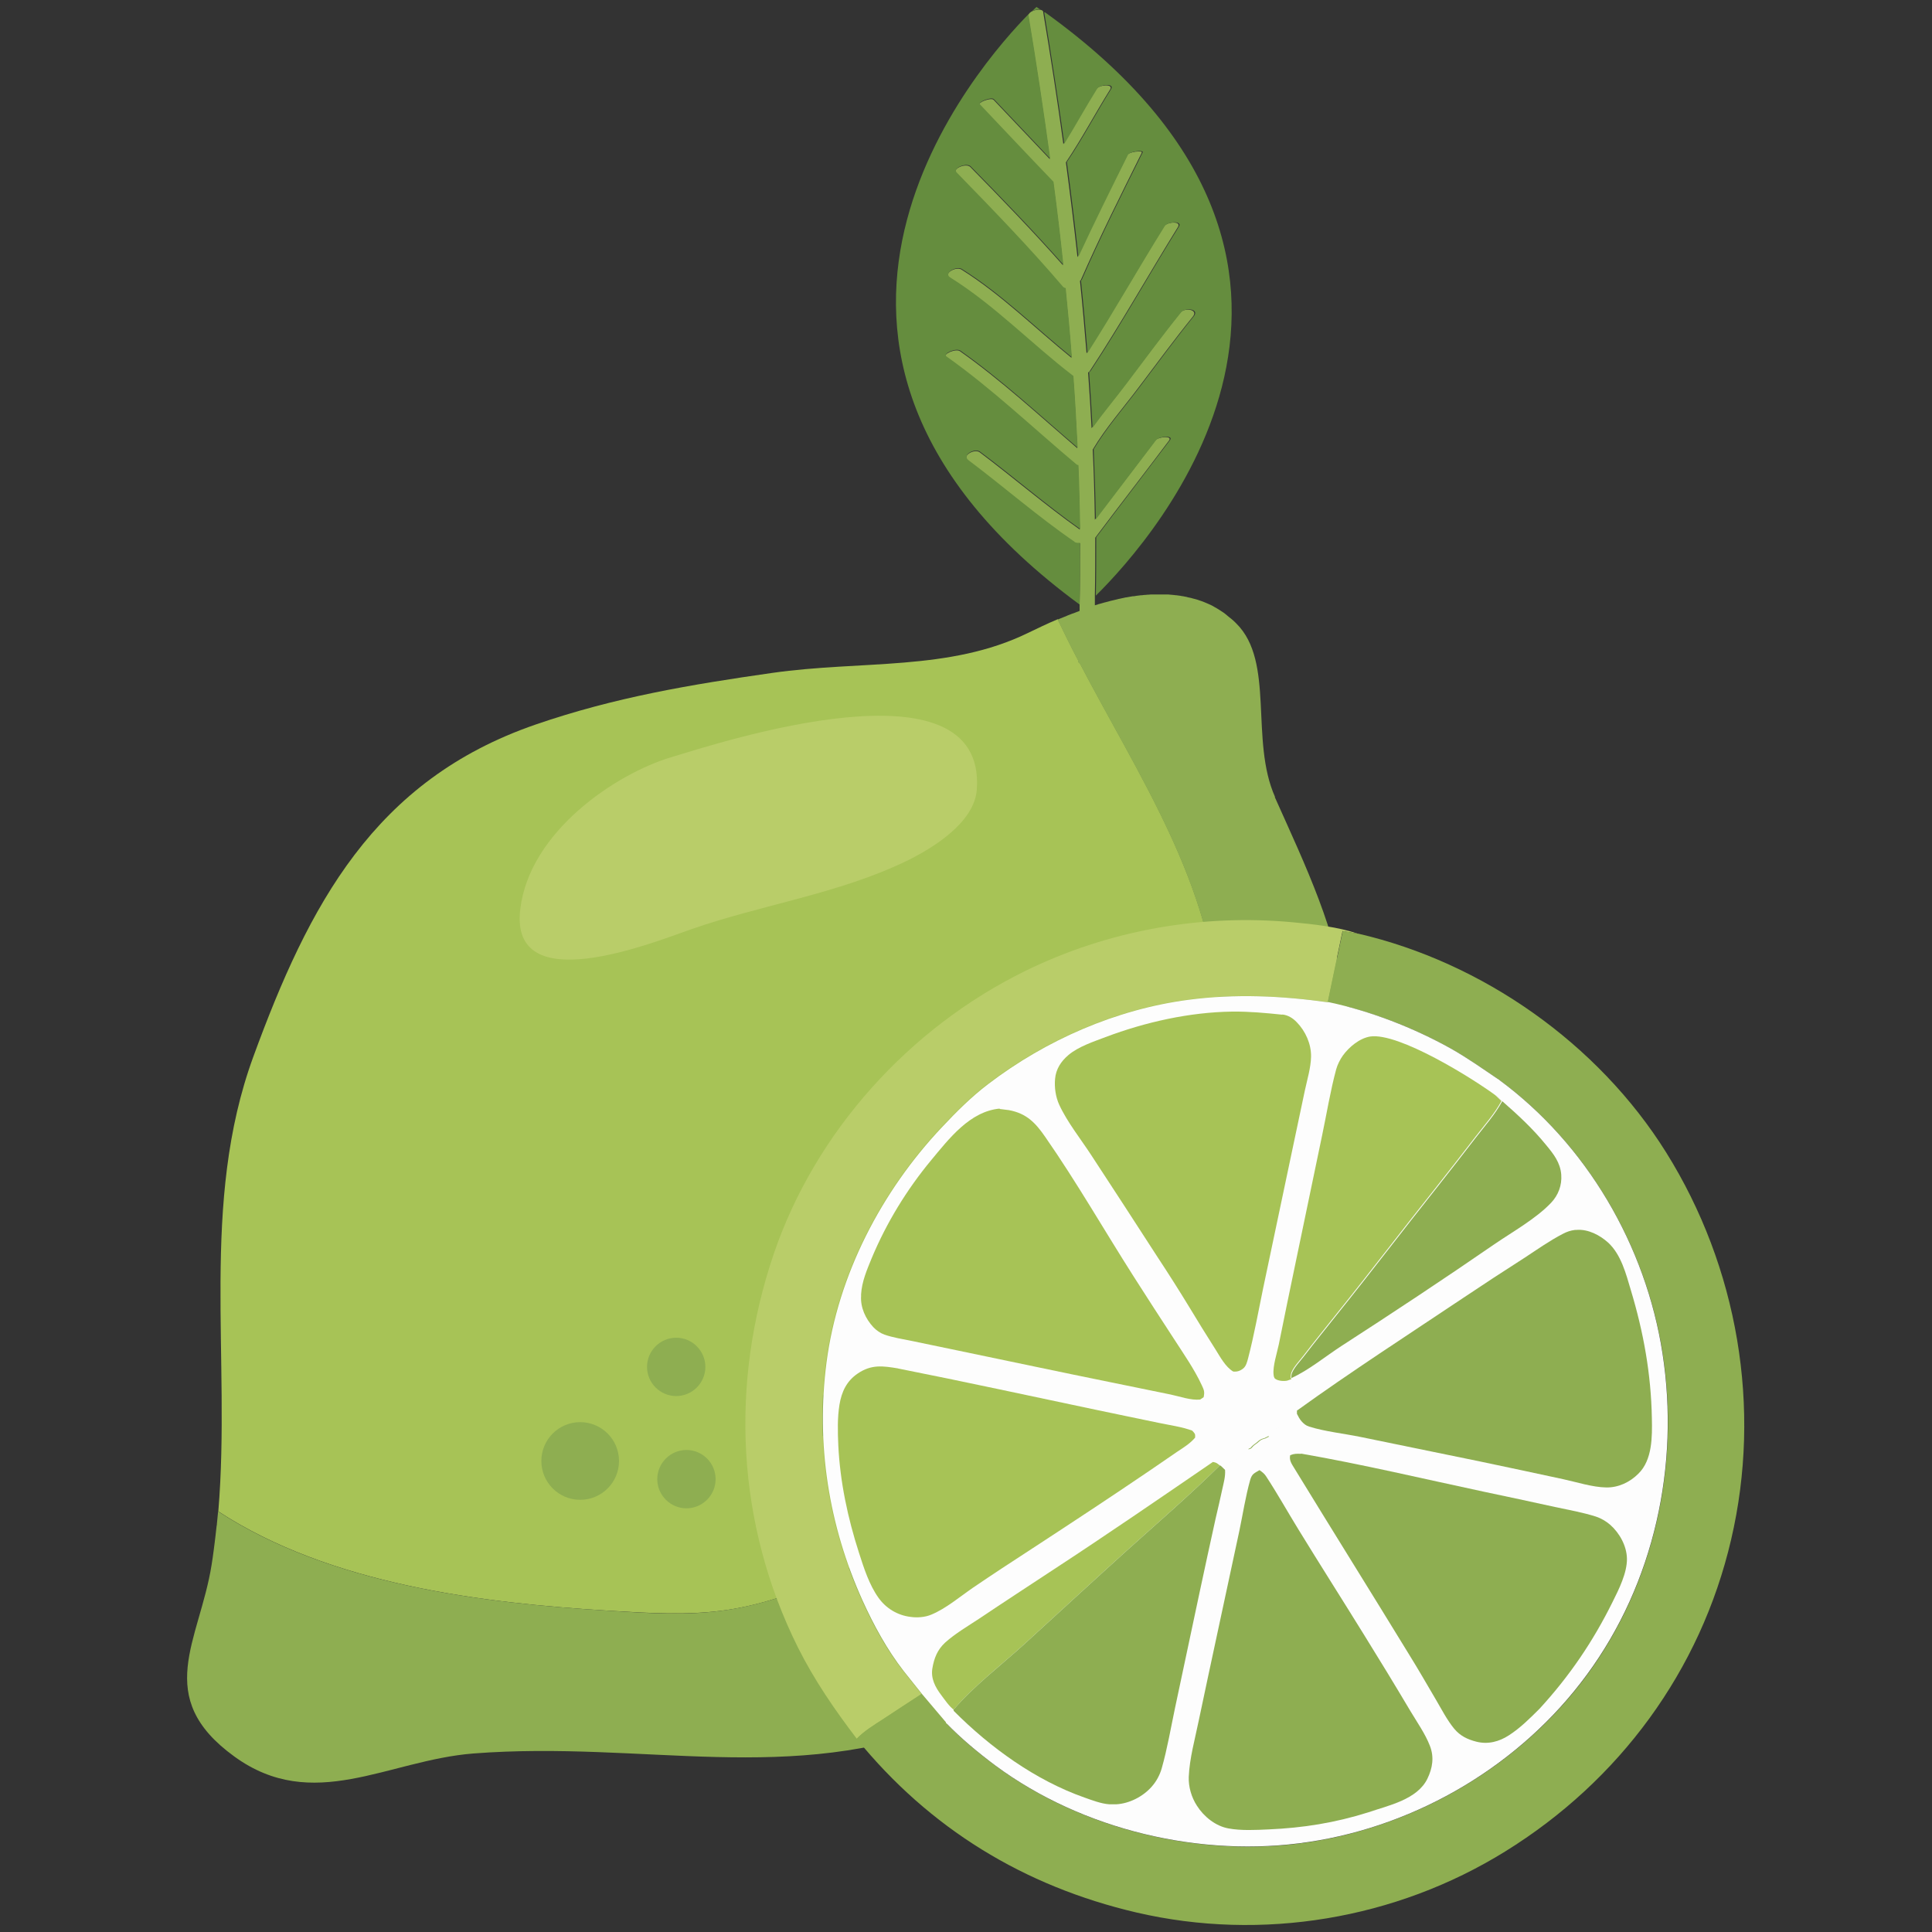
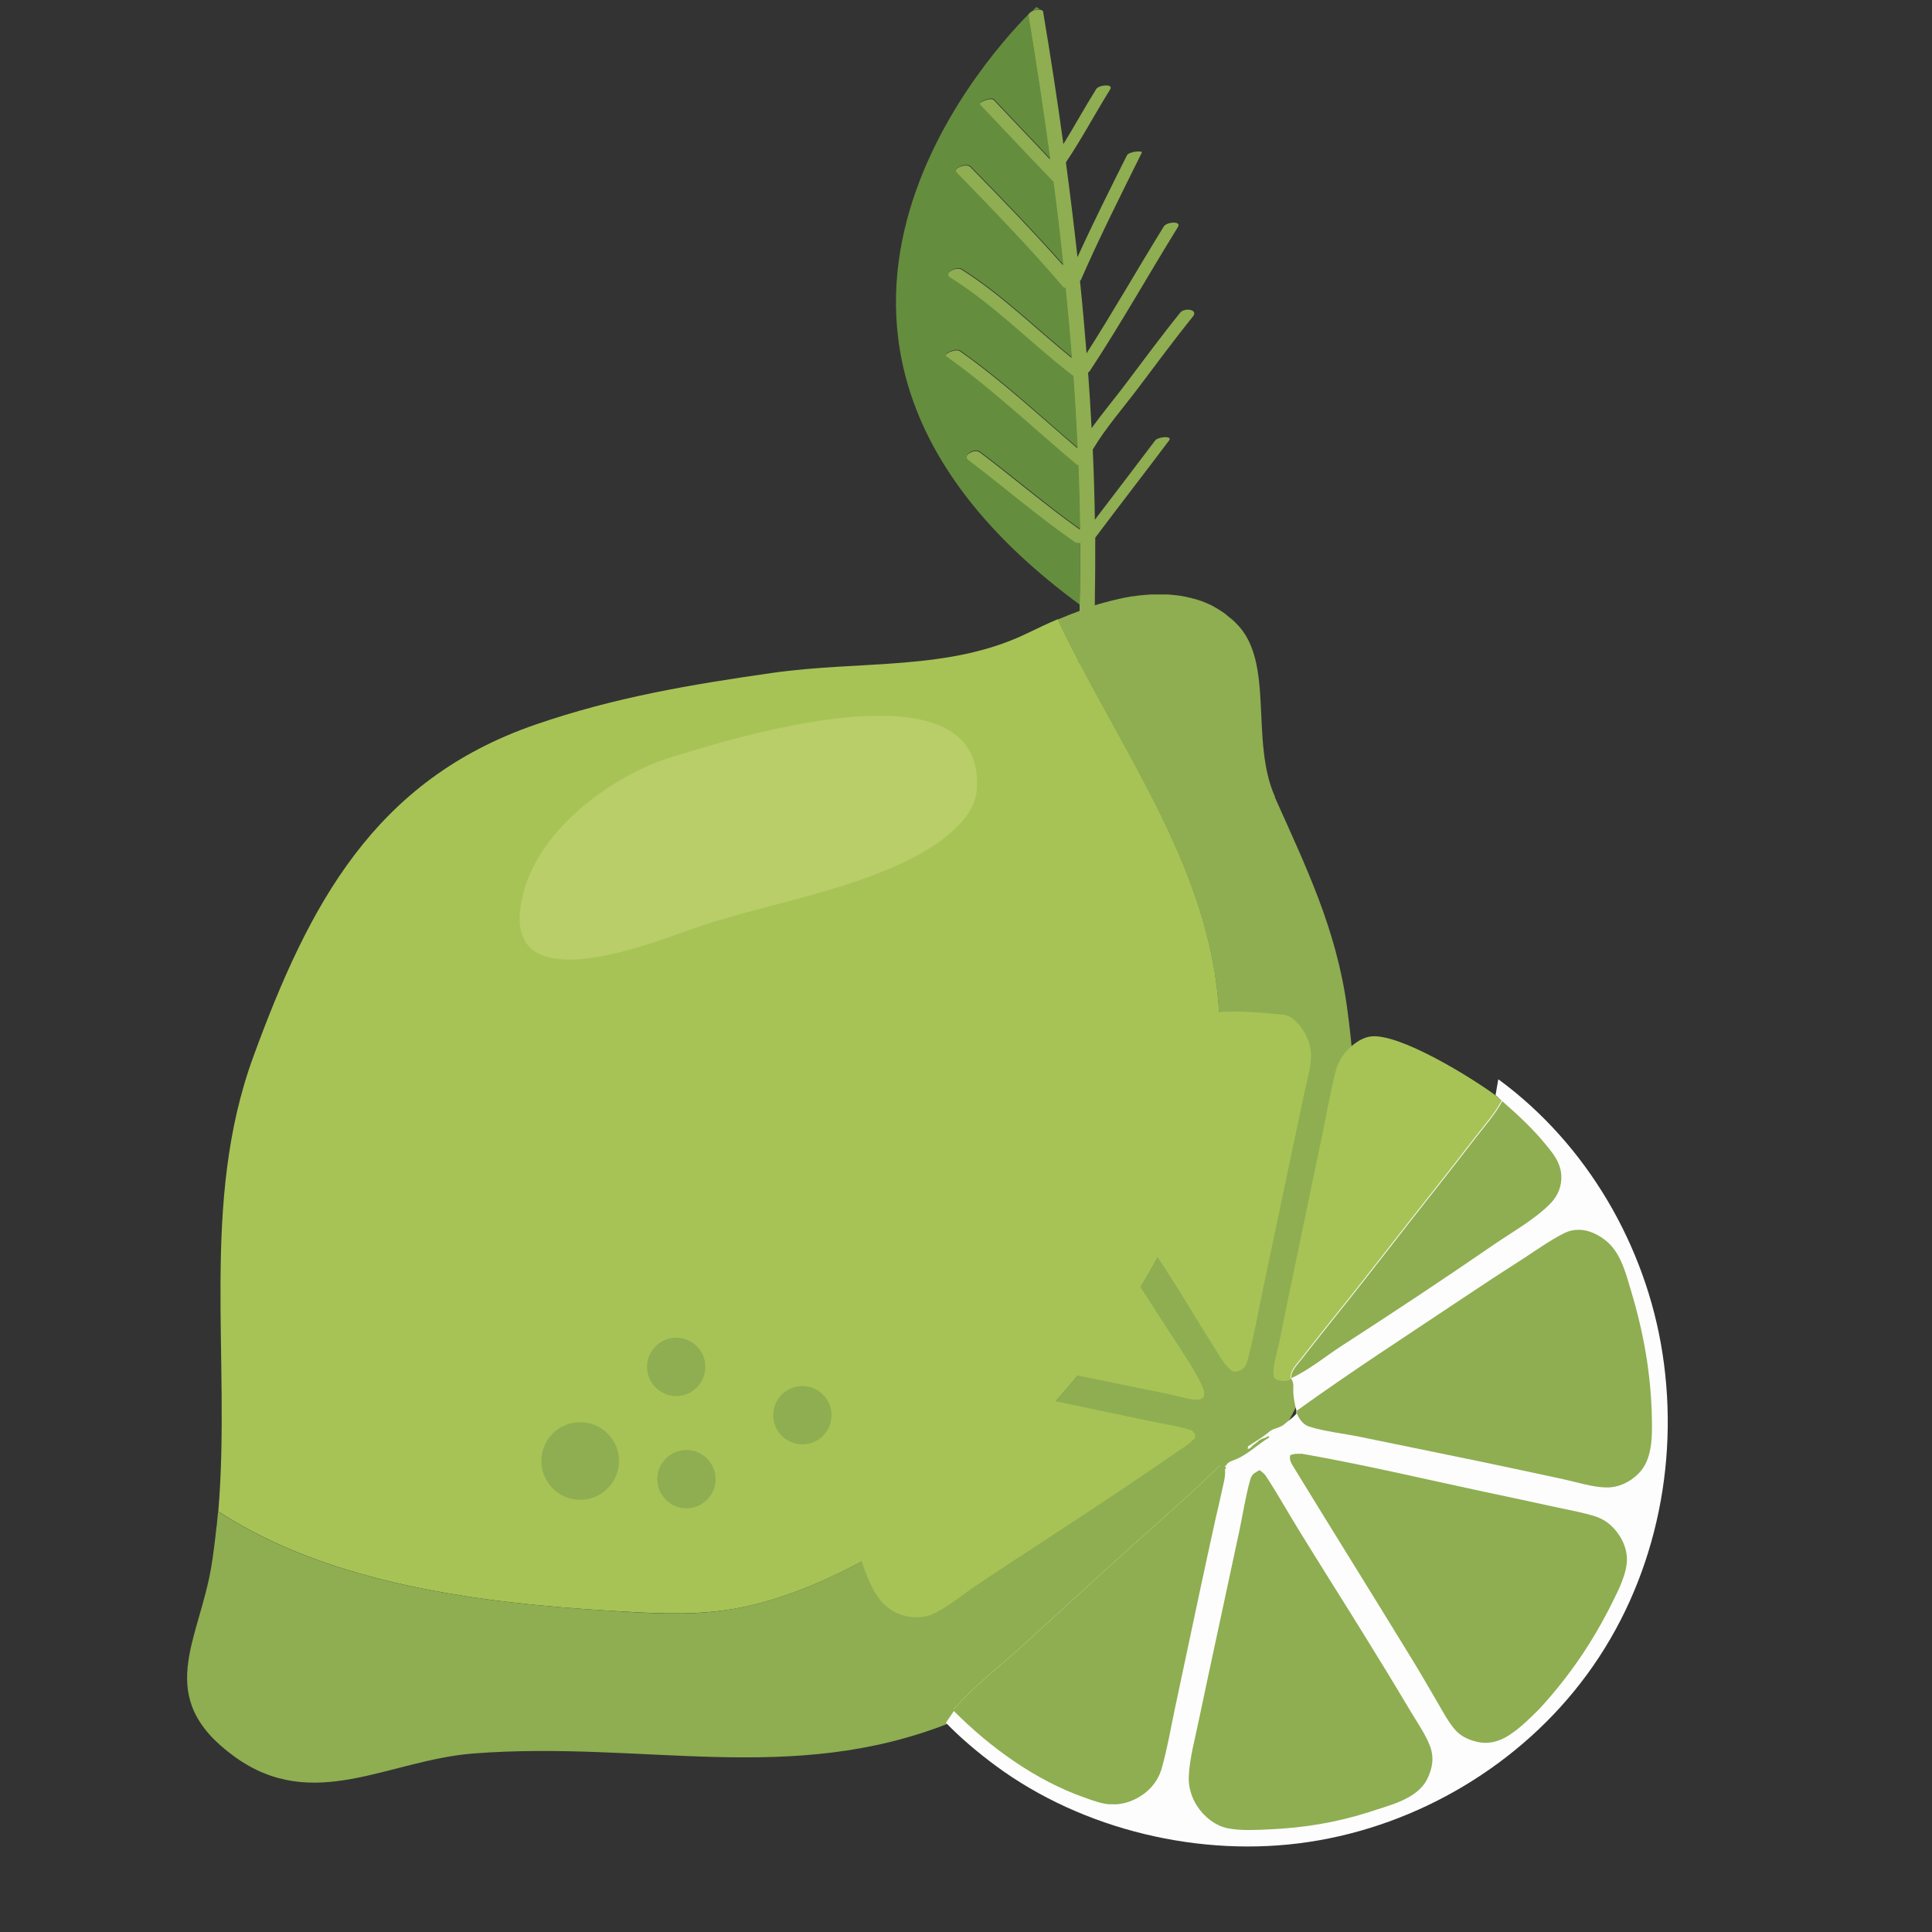
<svg xmlns="http://www.w3.org/2000/svg" id="_Слой_1" viewBox="0 0 100 100">
  <rect x="0" y="0" width="100" height="100" fill="#333333" stroke="none" />
  <defs>
    <style>.cls-1{fill:#8eae51;}.cls-2{fill:#a7c356;}.cls-3{fill:#658d3e;}.cls-4{fill:#b9cd69;}.cls-5{fill:#fdfdfd;}</style>
  </defs>
  <path class="cls-2" d="M63.11,52.53c-.33-6.75-4.15-12.34-7.21-18.2-.05-.03-.09-.08-.09-.14v-.02c-.37-.7-.72-1.41-1.06-2.12-.55.23-1.06.48-1.54.71-4.08,1.99-8.61,1.41-13.24,2.07-4.2.6-8.15,1.26-12.24,2.67-8.37,2.88-11.75,9.35-14.62,17.2-2.77,7.58-1.15,15.56-1.81,23.53,0,0,0,0,0,0,5.79,3.78,13.62,4.74,20.23,5.14,2.03.12,4.08.26,6.11-.04,2.06-.31,4.05-1.06,5.92-1.97,4.3-2.1,8.03-5.34,11.17-8.92,4.76-5.42,8.75-12.47,8.38-19.89Z" />
  <path class="cls-1" d="M66,41.26c-1.32-2.95,0-7-2.01-8.99-.09-.09-.17-.17-.26-.24-.03-.02-.06-.05-.09-.07-.06-.05-.12-.1-.18-.15-.03-.03-.07-.05-.1-.08-.06-.04-.12-.08-.18-.12-.04-.02-.07-.05-.11-.07-.06-.04-.12-.07-.19-.11-.03-.02-.07-.04-.1-.06-.08-.04-.15-.08-.23-.11-.02-.01-.04-.02-.07-.03-.1-.04-.2-.09-.3-.12-.03-.01-.06-.02-.09-.03-.07-.03-.15-.05-.22-.07-.04-.01-.08-.02-.12-.03-.07-.02-.13-.04-.2-.05-.04,0-.08-.02-.12-.03-.07-.01-.13-.03-.2-.04-.04,0-.08-.01-.12-.02-.07-.01-.15-.02-.22-.03-.03,0-.07,0-.1-.01-.11-.01-.22-.02-.33-.03-.02,0-.03,0-.05,0-.09,0-.19,0-.28,0-.04,0-.08,0-.12,0-.07,0-.15,0-.22,0-.04,0-.09,0-.13,0-.07,0-.14,0-.21.01-.04,0-.09,0-.13.01-.07,0-.15.01-.22.02-.04,0-.08,0-.12.01-.09.01-.19.02-.28.04-.02,0-.04,0-.06,0-.11.02-.22.04-.34.06-.04,0-.07.01-.11.02-.08.02-.16.03-.23.05-.04,0-.09.02-.13.03-.07.02-.14.03-.21.05-.04.01-.09.02-.13.03-.07.02-.15.04-.22.06-.04.01-.08.02-.12.03-.08.02-.16.05-.25.07-.03,0-.06.02-.09.03-.05.01-.09.03-.14.04,0-.16,0-.32,0-.48.02-1.01.02-2.01.02-3.02,1.26-1.68,2.56-3.35,3.82-5.03.2-.27-.58-.19-.72,0-1.03,1.37-2.08,2.73-3.12,4.1-.02-1.21-.05-2.42-.11-3.63.67-1.13,1.59-2.17,2.37-3.21.93-1.23,1.84-2.47,2.81-3.67.31-.38-.43-.48-.65-.21-.97,1.2-1.88,2.44-2.81,3.67-.57.76-1.21,1.52-1.78,2.31-.05-.96-.11-1.92-.18-2.88.04-.02.07-.05.09-.08,1.6-2.43,3.03-4.98,4.56-7.45.2-.33-.58-.27-.73-.03-1.35,2.18-2.62,4.41-4,6.57-.1-1.25-.21-2.5-.34-3.75.02-.02.04-.04.05-.06.97-2.22,2.07-4.4,3.15-6.58.06-.12-.67-.06-.77.14-.87,1.74-1.75,3.49-2.56,5.27-.18-1.64-.38-3.27-.6-4.91,0,0,0,0,.01-.01.82-1.22,1.5-2.51,2.28-3.76.2-.31-.59-.24-.72-.02-.59.94-1.12,1.91-1.7,2.85-.31-2.27-.66-4.54-1.04-6.8,0-.01,0-.02,0-.03-.01-.09-.11-.13-.22-.13-.13,0-.29.04-.41.11-.06.04-.1.08-.13.13-.02.03-.02.07-.02.1.41,2.46.78,4.93,1.12,7.4-.97-1.02-1.94-2.05-2.91-3.07-.14-.14-.85.14-.73.26,1.27,1.34,2.53,2.68,3.81,4.01.19,1.43.36,2.86.51,4.29-1.54-1.74-3.18-3.44-4.8-5.09-.21-.21-.95.08-.72.32,1.87,1.91,3.77,3.88,5.5,5.91.03.04.08.06.14.07.12,1.19.23,2.39.32,3.58-1.89-1.53-3.64-3.28-5.7-4.57-.28-.17-.97.21-.6.44,2.31,1.44,4.22,3.46,6.38,5.1,0,0,0,0,0,0,.09,1.24.16,2.47.22,3.71-1.99-1.71-3.93-3.51-6.07-5.02-.22-.16-.93.16-.72.3,2.37,1.67,4.49,3.71,6.71,5.57.03.03.07.04.12.05.04,1.1.07,2.21.09,3.31-1.78-1.26-3.44-2.69-5.18-4-.27-.2-.96.18-.6.44,1.85,1.39,3.6,2.92,5.5,4.23.08.05.18.06.29.04,0,1.07,0,2.13-.02,3.2,0,.1,0,.2,0,.3-.02,0-.05.02-.07.03-.04.01-.08.03-.11.04-.07.03-.15.06-.22.08-.03.01-.07.03-.1.04-.08.03-.16.06-.24.1-.03.01-.05.02-.08.03-.11.04-.21.09-.32.13h0c.34.71.69,1.42,1.06,2.12v.02c0,.07.03.11.09.14,3.06,5.86,6.88,11.45,7.21,18.2.37,7.42-3.63,14.47-8.38,19.89-3.14,3.57-6.87,6.82-11.17,8.92-1.87.91-3.85,1.66-5.92,1.97-2.02.31-4.07.17-6.11.04-6.61-.4-14.44-1.36-20.23-5.14,0,0,0,0,0,0-.02.21-.04.41-.06.61,0,.05-.01.11-.02.16-.02.18-.04.35-.06.53-.01.11-.03.22-.04.33-.02.13-.03.26-.05.39-.03.25-.07.5-.11.76-.63,3.93-3.06,6.83,1.17,9.9,4.08,2.97,7.95.2,12.38-.15,8.85-.68,16.43,1.7,24.71-1.6,5.99-2.39,11.68-7.22,15.69-12.73,5.06-6.94,5.98-15.93,4.82-24.31-.56-4.04-2.09-7.18-3.74-10.87Z" />
  <path class="cls-1" d="M30.03,73.61c-1.11,0-2.01.9-2.01,2.01s.9,2.01,2.01,2.01,2.01-.9,2.01-2.01-.9-2.01-2.01-2.01Z" />
  <path class="cls-1" d="M35.53,75.05c-.83,0-1.51.68-1.51,1.51s.68,1.51,1.51,1.51,1.51-.68,1.51-1.51-.68-1.51-1.51-1.51Z" />
  <path class="cls-1" d="M36.51,70.75c0-.83-.68-1.51-1.51-1.51s-1.51.68-1.51,1.51.68,1.51,1.51,1.51,1.51-.68,1.51-1.51Z" />
  <path class="cls-1" d="M41.53,71.74c-.83,0-1.51.68-1.51,1.51s.68,1.51,1.51,1.51,1.51-.68,1.51-1.51-.68-1.51-1.51-1.51Z" />
  <path class="cls-4" d="M35.77,48.1c3.63-1.27,7.63-1.83,11.16-3.54,1.29-.63,3.51-1.96,3.63-3.7.49-6.96-13.34-2.41-15.81-1.67-2.9.87-7.34,3.86-7.82,7.86-.58,4.73,6.84,1.75,8.84,1.05Z" />
  <path class="cls-3" d="M53.65.36s-.09.08-.24.23c.12-.07.28-.11.41-.11-.06-.04-.11-.08-.17-.12Z" />
  <path class="cls-3" d="M55.63,28.05c-1.91-1.31-3.65-2.84-5.5-4.23-.36-.27.33-.65.6-.44,1.75,1.31,3.4,2.74,5.18,4-.02-1.1-.04-2.21-.09-3.31-.05,0-.09-.02-.12-.05-2.22-1.86-4.35-3.9-6.71-5.57-.21-.15.5-.46.72-.3,2.14,1.51,4.08,3.32,6.07,5.02-.06-1.24-.13-2.48-.22-3.71,0,0,0,0,0,0-2.15-1.64-4.07-3.66-6.38-5.1-.36-.23.33-.61.6-.44,2.06,1.29,3.81,3.04,5.7,4.57-.09-1.19-.2-2.39-.32-3.58-.06-.01-.1-.03-.14-.07-1.73-2.03-3.64-4-5.5-5.91-.23-.23.51-.53.72-.32,1.62,1.65,3.26,3.35,4.8,5.09-.15-1.43-.32-2.86-.51-4.29-1.28-1.33-2.54-2.67-3.81-4.01-.12-.12.6-.41.73-.26.97,1.02,1.94,2.05,2.91,3.07-.34-2.47-.71-4.94-1.12-7.4,0-.04,0-.07.02-.1-2.44,2.47-15.62,17.18,2.62,30.58.02-1.07.03-2.13.02-3.2-.11.02-.21.01-.29-.04Z" />
-   <path class="cls-3" d="M54.05.64c.37,2.26.72,4.53,1.04,6.8.58-.94,1.11-1.91,1.7-2.85.14-.22.92-.29.72.02-.78,1.24-1.46,2.54-2.28,3.76,0,0,0,0-.01.01.22,1.63.42,3.27.6,4.91.82-1.77,1.69-3.52,2.56-5.27.1-.2.83-.26.77-.14-1.08,2.17-2.18,4.35-3.15,6.58,0,.02-.03.04-.05.06.13,1.25.24,2.5.34,3.75,1.38-2.16,2.64-4.4,4-6.57.15-.23.93-.29.73.03-1.54,2.47-2.96,5.02-4.56,7.45-.02.03-.05.06-.09.08.07.96.13,1.92.18,2.88.57-.79,1.21-1.55,1.78-2.31.93-1.23,1.84-2.47,2.81-3.67.21-.26.96-.17.65.21-.97,1.2-1.88,2.44-2.81,3.67-.78,1.04-1.7,2.08-2.37,3.21.05,1.21.09,2.42.11,3.63,1.04-1.37,2.08-2.73,3.12-4.1.14-.19.92-.27.72,0-1.27,1.68-2.56,3.35-3.82,5.03,0,1.01,0,2.01-.02,3.02,3.04-3,15.57-17.13-2.64-30.2Z" />
-   <path class="cls-4" d="M44.35,90c-1.14-1.49-2.21-3.05-3.05-4.73-3.18-6.38-3.54-13.64-1.25-20.37,2.16-6.34,7.02-11.7,13.01-14.64,4.3-2.11,9.13-2.97,13.89-2.52,1.08.1,2.32.24,3.34.59l-.8-.14-.77,3.68c-2.42-.33-4.81-.44-7.24-.13-3.74.49-7.36,2.08-10.36,4.36-.87.66-1.66,1.46-2.41,2.25-3.1,3.3-5.37,7.63-5.96,12.16-.55,4.24.1,8.42,1.86,12.31.58,1.29,1.27,2.56,2.14,3.67l.95,1.19c-.67.43-1.33.87-2,1.31-.48.31-.96.6-1.36,1.01Z" />
-   <path class="cls-1" d="M70.28,48.32c6.46,1.49,12.44,5.7,15.96,11.33,3.71,5.94,4.96,13.22,3.36,20.05-1.58,6.78-5.79,12.48-11.69,16.13-5.66,3.51-12.6,4.67-19.09,3.16-5.82-1.36-10.71-4.35-14.48-8.99.4-.41.88-.7,1.36-1.01.66-.44,1.33-.87,2-1.31l1.27,1.5c.78.81,1.66,1.55,2.57,2.22,4.52,3.34,10.66,4.79,16.21,3.95,5.67-.86,10.99-4.03,14.39-8.65,3.49-4.75,4.82-10.85,3.92-16.64-.86-5.56-3.92-10.82-8.46-14.16-.83-.56-1.63-1.13-2.5-1.62-1.93-1.09-4.21-1.96-6.37-2.41l.77-3.68.8.14Z" />
-   <path class="cls-5" d="M68.72,51.86c2.16.45,4.44,1.33,6.37,2.41.87.49,1.67,1.06,2.5,1.62l-.14.81.31.3c-.37.68-.89,1.26-1.36,1.87-.68.88-1.36,1.76-2.05,2.63-1.72,2.16-3.39,4.36-5.12,6.51-.58.72-1.15,1.43-1.71,2.16-.19.25-.5.57-.62.85-.04.1-.04.2-.05.3l.02.06c.15.21.09.47.11.72.02.31.08.63.16.92v.17c-.17.21-.4.34-.6.53-.18.16-.4.2-.62.29-.14.06-.26.19-.39.28-.29.2-.59.39-.89.59l-.02.14c.16-.05.12-.03.23-.15.08-.09.22-.16.32-.26.1-.1.2-.12.33-.16l.2-.1.04.07c-.62.37-1.17.94-1.85,1.18-.12.04-.25.08-.33.19-.07.09-.04.06-.12.12l.06.08-.07.12-.25-.24c-1.55,1.52-3.2,2.95-4.81,4.4-1.77,1.6-3.53,3.22-5.29,4.83-1.22,1.11-2.6,2.17-3.68,3.41l.02.06-.42.62-1.27-1.5-.95-1.19c-.87-1.12-1.56-2.39-2.14-3.67-1.75-3.89-2.41-8.07-1.86-12.31.59-4.53,2.85-8.86,5.96-12.16.75-.8,1.54-1.59,2.41-2.25,2.99-2.28,6.62-3.87,10.36-4.36,2.43-.32,4.82-.21,7.24.13Z" />
-   <path class="cls-2" d="M49.37,88.5c-.25-.19-.46-.51-.65-.76-.31-.41-.55-.86-.46-1.39.09-.53.26-.96.66-1.33.52-.47,1.19-.86,1.78-1.25,1.25-.84,2.51-1.66,3.77-2.49,2.8-1.83,5.55-3.72,8.31-5.61.19.03.23.08.38.2-1.55,1.52-3.2,2.95-4.81,4.4-1.77,1.6-3.53,3.22-5.29,4.83-1.22,1.11-2.6,2.17-3.68,3.41Z" />
  <path class="cls-2" d="M66.86,71.38l-.23.08c-.17.04-.47.02-.62-.09-.07-.05-.08-.14-.09-.22-.05-.43.18-1.13.27-1.56.29-1.45.59-2.89.89-4.33.45-2.16.9-4.32,1.35-6.48.24-1.14.43-2.32.73-3.43.07-.25.2-.51.35-.72.32-.44.86-.89,1.41-.98,1.47-.22,5.3,2.16,6.51,3.06l.31.3c-.37.68-.89,1.26-1.36,1.87-.68.88-1.36,1.76-2.05,2.63-1.72,2.16-3.39,4.36-5.12,6.51-.58.72-1.15,1.43-1.71,2.16-.19.25-.5.57-.62.85-.04.1-.04.2-.05.3l.02.06Z" />
  <path class="cls-2" d="M46.47,70.83c3.44.68,6.87,1.43,10.3,2.15,1.07.22,2.14.45,3.22.67.57.12,1.18.2,1.72.4.14.16.16.15.15.36-.26.31-.61.52-.94.74-.47.32-.94.64-1.4.96-2.03,1.38-4.07,2.72-6.12,4.06-1.02.66-2.04,1.33-3.04,2.01-.67.46-1.4,1.08-2.15,1.39-.32.14-.74.17-1.08.12-.67-.08-1.27-.44-1.66-.99-.48-.67-.76-1.55-1.01-2.33-.58-1.8-.98-3.67-1.07-5.57-.03-.69-.05-1.41.06-2.09.11-.67.37-1.23.95-1.62.71-.48,1.3-.39,2.09-.26Z" />
  <path class="cls-2" d="M66.37,52.51c.3.03.55.19.75.4.45.46.75,1.12.74,1.78-.01.57-.2,1.19-.32,1.75-.25,1.19-.5,2.37-.75,3.55-.47,2.23-.94,4.46-1.41,6.69-.25,1.21-.47,2.44-.78,3.63-.05.18-.1.4-.25.52-.16.13-.32.18-.52.16-.4-.24-.67-.75-.92-1.15-.46-.72-.91-1.45-1.35-2.18-.53-.87-1.07-1.72-1.63-2.57-1.14-1.77-2.29-3.53-3.44-5.29-.54-.83-1.26-1.73-1.67-2.63-.18-.4-.25-.88-.21-1.32.04-.51.31-.92.69-1.24.52-.44,1.29-.69,1.92-.93,2.07-.78,4.35-1.29,6.56-1.32.87-.01,1.73.07,2.59.16Z" />
  <path class="cls-2" d="M51.74,57.4l.48.06c.92.17,1.38.66,1.89,1.4,1.62,2.33,3.05,4.83,4.58,7.23.69,1.08,1.38,2.15,2.08,3.22.49.76,1.05,1.56,1.43,2.38.12.26.16.34.1.63l-.18.12c-.48.05-1.05-.16-1.53-.26-1.03-.21-2.05-.42-3.08-.63-2.62-.53-5.24-1.09-7.85-1.63-.83-.17-1.67-.35-2.5-.52-.45-.09-.95-.17-1.38-.32-.22-.08-.42-.22-.58-.39-.4-.43-.67-1.02-.63-1.61v-.09c.04-.66.3-1.26.55-1.87.76-1.82,1.81-3.54,3.07-5.06.93-1.12,2.01-2.54,3.56-2.68Z" />
  <path class="cls-5" d="M77.59,55.89c4.54,3.34,7.6,8.59,8.46,14.16.9,5.8-.43,11.9-3.92,16.64-3.4,4.63-8.72,7.8-14.39,8.65-5.55.84-11.69-.61-16.21-3.95-.9-.67-1.79-1.41-2.57-2.22l.42-.62-.02-.06c1.07-1.25,2.46-2.3,3.68-3.41,1.76-1.61,3.52-3.23,5.29-4.83,1.61-1.45,3.27-2.88,4.81-4.4l.25.24.07-.12-.06-.08c.09-.06.06-.03.12-.12.08-.1.21-.14.33-.19.68-.24,1.23-.81,1.85-1.18l-.04-.07-.2.1c-.13.04-.22.06-.33.16-.1.1-.23.17-.32.26-.11.12-.07.1-.23.15l.02-.14c.3-.19.6-.38.89-.59.13-.09.25-.22.39-.28.22-.09.44-.13.62-.29.2-.18.43-.32.6-.53v-.17c-.08-.3-.14-.61-.16-.92-.01-.25.05-.5-.11-.72l-.02-.06c0-.1,0-.2.05-.3.12-.28.43-.6.62-.85.56-.73,1.14-1.44,1.71-2.16,1.73-2.15,3.4-4.35,5.12-6.51.69-.87,1.37-1.75,2.05-2.63.47-.61.99-1.19,1.36-1.87l-.31-.3.14-.81Z" />
  <path class="cls-1" d="M77.76,57c.81.71,1.59,1.43,2.27,2.27.38.46.73.9.78,1.53.04.55-.15,1.06-.53,1.46-.78.82-1.98,1.49-2.93,2.14-2.61,1.8-5.26,3.55-7.92,5.27-.82.53-1.7,1.26-2.59,1.66,0-.1,0-.2.05-.3.12-.28.43-.6.62-.85.56-.73,1.14-1.44,1.71-2.16,1.73-2.15,3.4-4.35,5.12-6.51.69-.87,1.37-1.75,2.05-2.63.47-.61.99-1.19,1.36-1.87Z" />
  <path class="cls-1" d="M63.16,75.85l.25.24c.02.34-.07.65-.14.97-.11.51-.23,1.03-.35,1.54-.29,1.29-.56,2.58-.84,3.87-.42,1.98-.84,3.95-1.26,5.93-.22,1.04-.4,2.11-.69,3.13-.1.35-.28.68-.52.95-.45.51-1.15.87-1.83.91h-.27s-.09,0-.09,0c-.43-.03-.89-.21-1.29-.35-2.53-.89-4.88-2.59-6.76-4.48l-.02-.06c1.07-1.25,2.46-2.3,3.68-3.41,1.76-1.61,3.52-3.23,5.29-4.83,1.61-1.45,3.27-2.88,4.81-4.4Z" />
  <path class="cls-1" d="M65.2,76.1c.13.09.24.17.33.31.59.9,1.12,1.85,1.68,2.76,1.11,1.81,2.25,3.6,3.37,5.41.82,1.32,1.63,2.65,2.42,3.98.34.57.77,1.18,1.01,1.8.23.59.14,1.15-.13,1.71-.53,1.08-2.02,1.38-3.07,1.74-1.72.54-3.35.8-5.15.88-.67.03-1.41.07-2.07-.05-.67-.12-1.28-.61-1.64-1.18-.28-.43-.44-.98-.42-1.49.04-.96.32-1.95.51-2.88.33-1.56.66-3.12,1-4.69.37-1.72.74-3.45,1.11-5.17.18-.86.32-1.78.56-2.63.09-.32.22-.35.49-.51Z" />
  <path class="cls-1" d="M67.35,75.24c3.16.55,6.31,1.3,9.45,1.97,1.23.26,2.46.52,3.68.79.7.15,1.44.28,2.13.5.27.09.52.24.73.42.49.43.86,1.1.87,1.76.01.73-.42,1.59-.74,2.23-1.02,2.06-2.23,3.84-3.78,5.53-.49.49-1,1-1.59,1.38-.51.33-1.08.48-1.68.33-.47-.12-.84-.3-1.15-.67-.37-.45-.65-1-.95-1.51-.46-.78-.91-1.57-1.39-2.34-1.97-3.22-3.97-6.42-5.94-9.64-.14-.23-.27-.41-.21-.67.2-.08.34-.08.55-.07Z" />
  <path class="cls-1" d="M67.12,73.02c2.8-2.02,5.73-3.91,8.6-5.83,1.06-.71,2.13-1.41,3.21-2.1.64-.42,1.29-.88,1.97-1.23.21-.11.39-.17.63-.2h.07c.6-.05,1.21.27,1.64.66.67.62.92,1.61,1.17,2.45.66,2.19,1.05,4.35,1.09,6.64.02.95.03,2.16-.7,2.87-.44.44-1.03.72-1.66.71-.71-.01-1.54-.28-2.24-.43-1.44-.31-2.88-.62-4.32-.92-2.05-.42-4.09-.84-6.14-1.26-.87-.18-1.85-.28-2.68-.54-.16-.05-.27-.14-.38-.26-.11-.12-.18-.26-.25-.4v-.17Z" />
</svg>